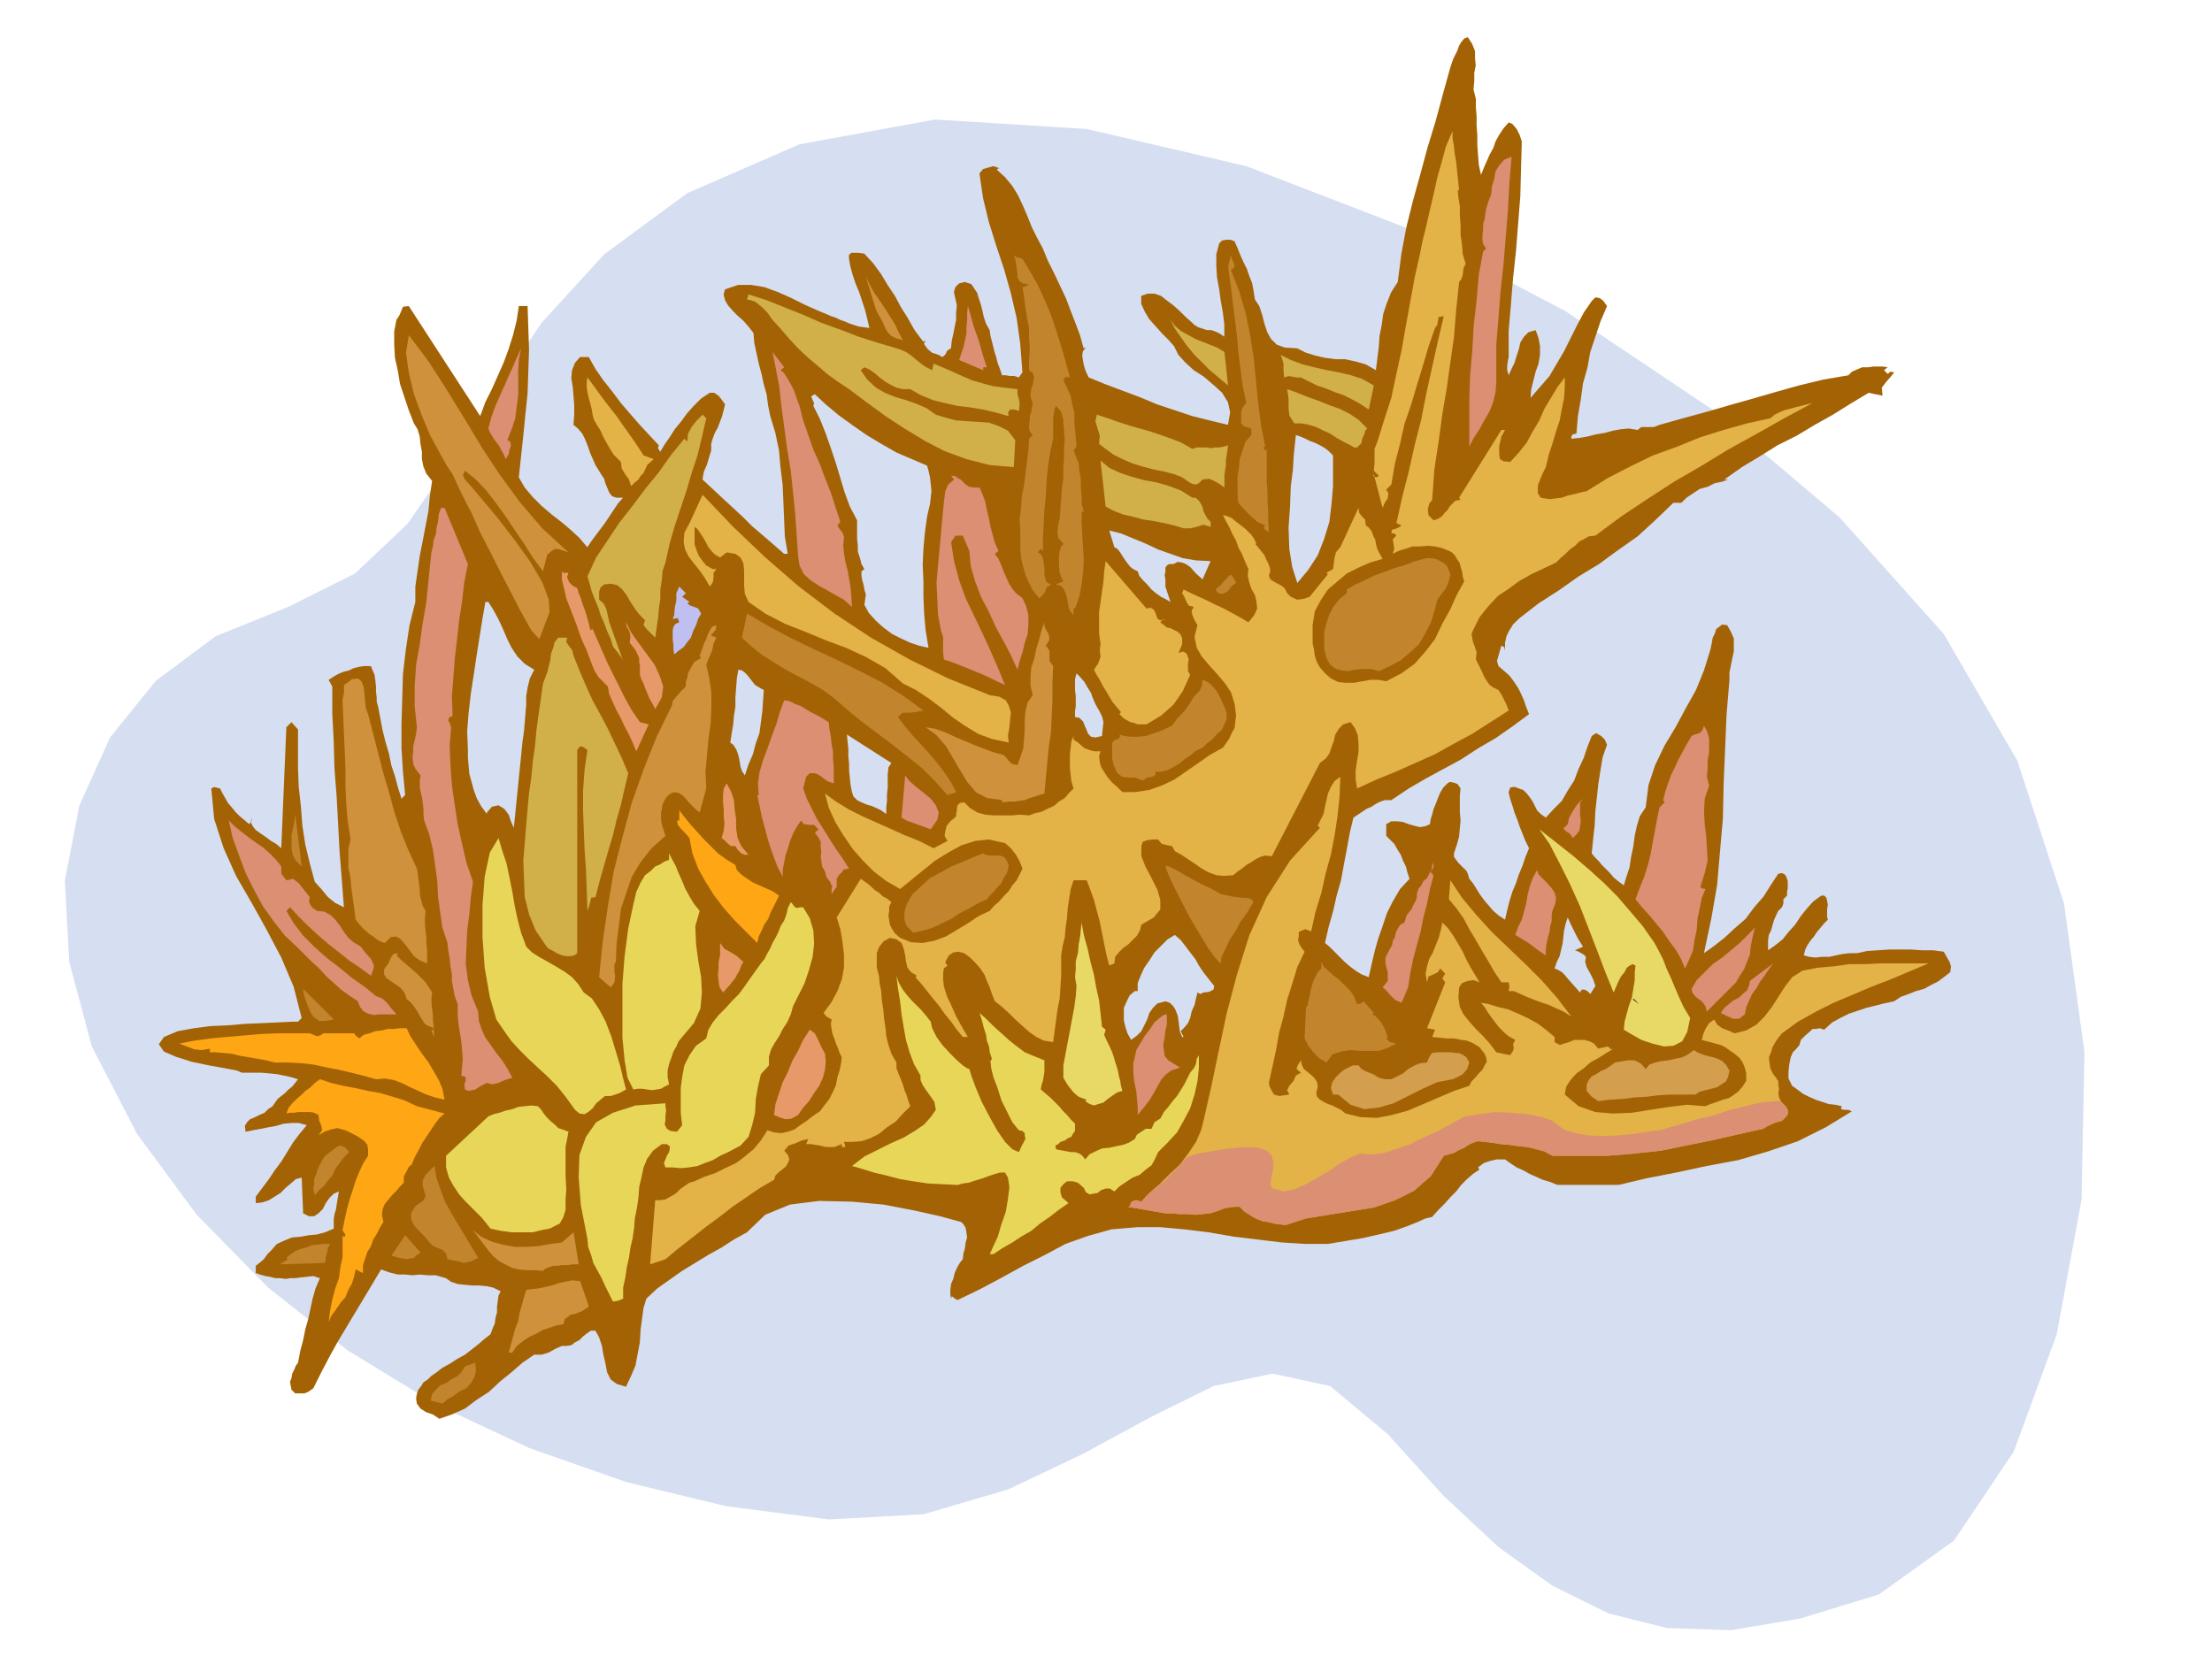
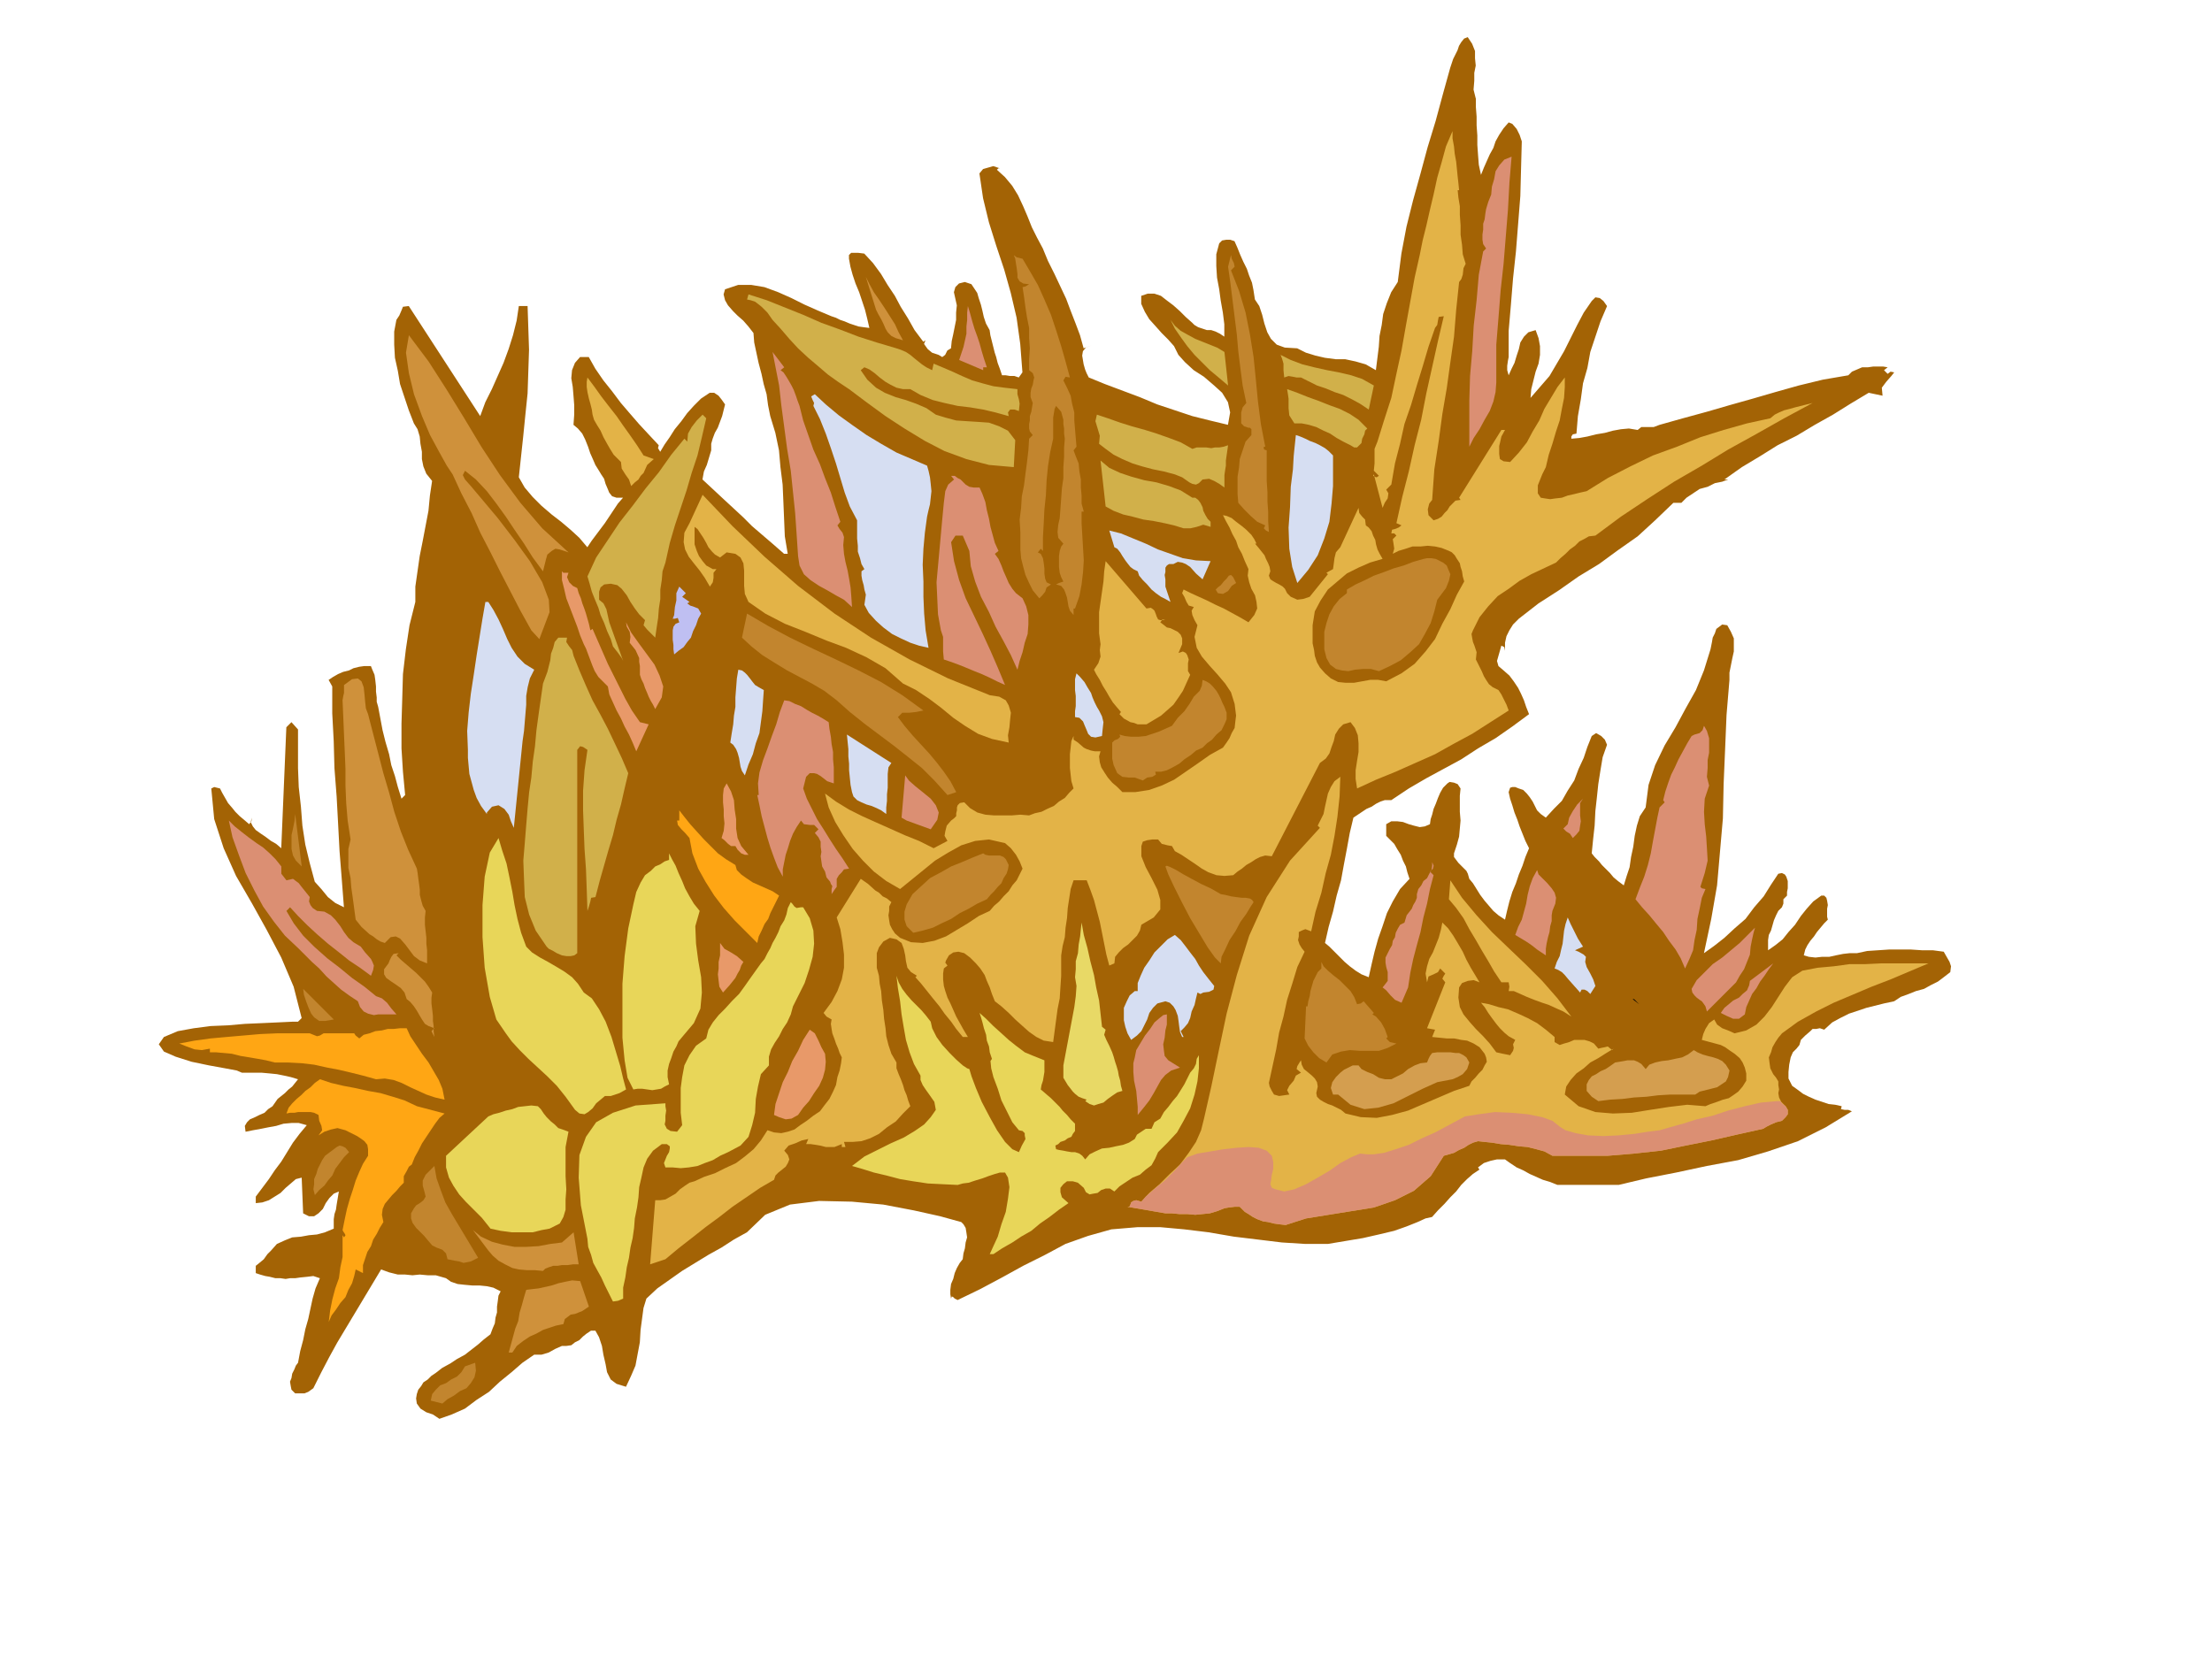
<svg xmlns="http://www.w3.org/2000/svg" fill-rule="evenodd" height="368.95" preserveAspectRatio="none" stroke-linecap="round" viewBox="0 0 3035 2283" width="490.455">
  <style>.brush1{fill:#d6def2}.pen1{stroke:none}.brush3{fill:#e3b347}.brush4{fill:#db8f73}.brush5{fill:#c2852e}.brush6{fill:#cf913b}.brush7{fill:#d1b04a}.brush8{fill:#ffa614}.brush9{fill:#e8d966}.brush10{fill:#e8d659}</style>
-   <path class="pen1 brush1" d="m1097 198-154 67-114 84-86 94-66 98-59 93-59 85-72 68-92 46-99 40-82 61-63 78-42 93-20 103 6 112 31 116 62 120 82 111 98 100 109 86 121 74 128 60 134 47 137 33 140 18 130-7 116-34 103-49 94-51 85-42 81-17 79 17 79 66 77 85 75 70 74 53 77 38 80 20 88 3 95-16 108-33 103-74 82-122 59-161 34-185 4-202-28-204-64-196-101-174-143-160-176-149-200-134-215-113-223-86-219-51-208-13-186 34z" />
  <path class="pen1" style="fill:#a36305" d="M2025 135v12l1 13v12l1 14v13l1 14 1 13 3 14 4-10 4-9 4-9 5-9 3-9 5-9 6-9 7-8 5 2 6 7 4 8 3 9-1 37-1 38-3 38-3 38-4 37-3 37-3 35v36l-1 5-1 7v6l2 7 4-9 4-8 3-10 3-9 2-9 5-8 6-6 10-3 4 11 2 11v12l-2 12-4 11-3 12-3 12-1 12 13-15 13-15 10-17 10-17 9-18 9-18 9-17 11-16 5-5 6 1 5 4 5 7-9 21-7 21-7 21-4 22-6 21-3 22-4 23-2 24-5 1-2 3v3l11-1 11-2 12-3 12-2 11-3 11-2 11-1 12 2 5-4h17l8-3 32-9 33-9 31-9 32-9 31-9 32-9 33-8 35-6 5-5 7-3 7-3h8l7-1h14l6 1-5 4 5 5 4-3 5 1-4 5-7 8-6 8 1 11-19-4-25 15-24 15-25 14-25 15-26 13-24 15-25 15-24 17h14-9l-8 3-10 2-10 5-11 3-9 6-9 6-7 7h-11l-25 24-24 22-27 19-26 19-28 17-27 19-28 18-27 21-8 8-5 8-4 8-2 9v11l-1-5-4-2-2 7-2 7-2 7 2 7 7 6 8 7 6 8 6 9 4 8 4 9 3 9 4 10-23 17-23 16-24 14-23 15-24 13-24 13-24 14-24 16h-9l-6 2-6 3-6 4-7 3-6 4-6 4-6 4-5 21-4 22-4 21-4 22-6 21-5 22-6 21-5 22 6 5 7 7 6 6 8 8 7 6 8 6 8 5 10 4 4-18 4-17 5-18 6-17 6-18 8-16 10-17 13-14-3-9-2-8-4-8-3-8-5-8-4-7-6-6-5-5v-16l7-4h8l8 1 8 3 7 2 8 2 7-1 7-3 1-7 2-6 2-8 3-7 3-8 3-7 4-7 6-6 3-2 6 1 5 2 4 6-1 10v22l1 12-1 11-1 11-3 11-4 12v5l3 4 3 4 4 4 3 3 4 4 2 4 2 7 5 6 5 8 5 8 6 8 6 7 6 7 7 6 9 6 3-13 3-12 4-13 5-12 4-12 5-12 4-12 5-12-5-10-4-10-4-10-3-9-4-10-3-10-3-9-2-9 2-6 3-1h4l5 2 6 2 5 5 4 5 4 6 3 6 3 6 5 5 7 5 11-12 11-11 8-14 9-14 6-16 7-15 5-15 6-15 6-4 7 4 5 5 3 7-6 17-3 18-3 19-2 19-2 18-1 20-2 18-2 20 4 5 6 6 4 5 6 6 5 5 5 6 6 5 8 6 4-13 4-12 2-14 3-14 2-15 3-14 4-13 8-12 4-31 9-27 13-27 15-25 14-26 14-25 11-27 9-29 1-5 1-5 1-6 3-6 2-6 4-3 4-3 7 1 5 9 4 9v18l-2 9-2 10-2 10v10l-4 48-2 48-2 47-1 47-4 46-4 46-8 46-10 47 14-10 14-11 14-13 15-13 12-16 13-15 10-16 10-15 5-1 4 2 2 3 2 6v10l-1 5v5l-5 5v6l-2 5-5 5-3 6-3 7-2 7-2 7-3 6-1 7v14l10-7 10-8 8-10 9-10 8-12 8-10 9-10 11-8h4l3 3 1 4 1 6-1 5v11l1 4-5 5-5 6-5 6-4 6-5 6-4 6-3 6-2 8 7 2 9 1 9-1h10l9-2 10-2 9-1h10l14-3 15-1 15-1h30l15 1h15l15 2 4 7 4 7 2 6-1 8-9 7-8 6-10 5-9 5-11 3-10 4-11 4-9 6-14 3-12 3-12 3-12 4-12 4-12 6-11 6-11 10-6-2-5 1h-5l-3 3-7 6-6 6-2 7-4 5-5 5-3 7-2 10-1 10v9l5 10 7 5 8 6 8 4 9 4 9 3 9 3 9 1 9 2-1 4 5 1h5l5 2-36 22-38 19-41 14-41 12-43 8-42 9-41 8-38 9h-84l-10-4-10-3-9-4-9-4-9-5-9-4-9-6-7-5h-11l-9 2-9 3-8 6 2 3-9 6-8 7-8 8-7 9-8 8-8 9-9 9-8 9-9 2-11 5-15 6-17 6-21 5-22 5-24 4-24 4h-31l-32-2-33-4-33-4-35-6-33-4-33-3h-31l-36 3-32 9-31 11-28 15-30 15-29 16-30 16-31 15-4-2-2-2-2-1-1 3-1-6v-6l1-8 3-7 2-8 3-7 4-7 4-5 1-8 2-7 1-8 2-7-1-7-1-6-3-5-3-3-29-8-36-8-42-8-43-4-45-1-40 5-34 14-25 24-18 10-17 11-18 10-18 11-18 11-17 12-17 12-15 14-4 13-2 15-2 15-1 17-3 16-3 16-6 14-7 15-13-4-8-6-5-10-2-11-3-13-2-12-4-12-5-9h-6l-6 4-5 4-5 5-6 3-5 4-7 1h-6l-9 4-9 5-10 3h-10l-16 11-15 13-16 13-15 14-17 11-16 12-18 8-17 6-9-6-9-3-8-5-5-7-1-7 1-6 2-6 4-5 3-5 6-4 5-5 6-4 9-7 11-6 9-6 11-6 9-7 9-7 8-7 9-7 3-8 3-7 1-8 2-7v-8l1-7 1-8 3-6-10-5-9-2-10-1h-10l-11-1-9-1-9-3-7-5-14-4h-11l-11-1-10 1-10-1h-10l-12-3-11-4-12 20-12 20-12 20-12 20-12 20-11 20-11 21-11 22-7 5-5 2h-13l-5-5-1-5-1-6 2-5 1-6 3-6 2-5 3-4 3-16 4-15 3-15 4-14 3-14 3-14 4-14 6-14-9-3-8 1-10 1-7 1h-7l-6 1-7-1h-7l-8-2-6-1-7-2-6-2v-10l5-4 6-5 5-7 5-5 8-9 11-5 10-4 12-1 11-2 11-1 11-3 12-5v-13l1-7 2-6 1-7 1-6 1-6 1-6-7 3-6 6-5 7-4 8-6 6-6 4h-7l-8-4-2-49-8 2-7 6-7 6-7 7-8 5-8 5-9 3-9 1v-9l9-12 9-12 8-12 9-12 8-13 8-13 9-12 10-12-11-3h-10l-11 1-10 3-11 2-10 2-11 2-10 2-1-8 3-5 4-4 7-3 6-3 7-3 5-5 6-4 7-10 10-8 5-5 5-4 4-5 4-5-10-3-9-2-10-2-10-1-11-1h-27l-7-3-16-3-22-4-24-5-22-7-16-7-7-10 7-10 19-8 22-4 23-3 24-1 23-2 23-1 22-1 21-1h7l5-5-11-43-17-40-20-38-20-36-22-38-17-38-13-40-4-42 4-2 8 2 3 6 4 7 4 7 6 7 4 5 6 6 6 5 7 6 3-4 1-5-2 6 3 6 4 5 7 5 6 4 8 6 7 4 7 6 7-166 7-7 9 10v53l1 26 3 27 2 26 4 26 6 25 7 26 9 10 9 11 5 4 5 4 6 3 6 3-3-39-3-38-2-38-2-37-3-39-1-37-2-38v-37l-5-9 6-4 7-4 7-3 8-2 6-3 8-2 7-1h9l2 5 3 7 1 7 1 9v7l1 8v6l2 7 3 16 3 16 4 16 5 17 3 15 5 15 4 15 5 16 5-5-3-32-2-32v-34l1-33 1-35 4-34 5-33 8-32v-21l3-21 3-21 4-20 4-21 4-21 2-21 3-20-8-10-4-10-2-10v-10l-2-11-1-10-3-10-5-8-7-18-6-18-6-18-3-18-4-18-1-18v-18l3-16 4-6 3-7 2-5 8-1 98 151 7-19 9-18 8-18 8-18 7-19 6-19 5-20 3-20h12l1 30 1 30-1 30-1 30-3 29-3 30-3 28-3 28 8 14 11 13 12 12 14 12 13 10 13 11 12 11 11 13 6-9 6-8 6-8 6-8 6-9 6-9 6-9 7-8h-9l-6-2-4-5-2-5-3-7-2-7-4-6-3-5-5-8-3-7-4-9-3-9-4-10-4-8-6-7-6-5 1-14v-13l-1-13-1-12-2-12 1-11 4-10 7-8h12l9 16 11 16 12 15 12 16 12 14 13 15 13 14 14 15-1 4 3 5 6-10 7-10 7-11 9-11 8-11 9-10 10-10 12-8h6l6 4 4 5 5 7-2 8-2 8-3 8-3 8-4 7-3 8-2 7v9l-3 10-3 10-4 9-2 11 14 13 15 14 13 12 14 13 12 12 14 12 14 12 16 14h5l-4-24-1-24-1-24-1-23-3-24-2-23-5-24-7-23-3-15-2-15-4-14-3-14-4-15-3-14-3-14-1-13-7-9-7-8-8-7-6-6-7-8-4-7-2-8 2-7 18-6h18l18 3 19 7 18 8 18 9 18 8 19 8 6 2 6 3 6 2 7 3 6 2 6 2 7 1 8 1-3-13-3-12-4-12-4-12-5-12-4-12-3-11-2-11v-5l3-3h10l8 1 12 13 11 15 9 15 10 15 8 15 10 16 9 16 12 16 3-2-2 5 5 7 6 5 9 3 5 3 4-3 3-6 5-3 1-10 2-9 2-10 2-10v-10l1-10-2-9-2-9 2-7 5-5 8-2 9 3 4 6 4 6 2 7 3 9 2 8 2 9 3 9 5 9 1 7 2 8 2 8 2 8 2 6 2 8 3 8 3 9h5l6 1h6l6 2 5-7-3-39-5-36-8-34-9-32-11-33-10-32-8-33-5-34 5-6 7-2 7-2 9 3h-2l-2 2 11 10 10 12 8 13 7 15 6 14 6 15 7 14 8 15 7 17 9 18 8 17 8 17 6 16 7 18 6 16 5 18 11-4-8 3-4 5-1 6 1 6 1 6 2 7 2 5 3 6 22 9 24 9 24 9 24 10 24 8 24 8 24 6 25 6 3-17-3-14-8-13-11-10-14-12-14-9-12-11-9-10-6-12-8-9-9-9-8-9-9-10-6-10-5-11v-11l9-3h9l9 3 9 7 8 6 9 8 8 8 9 8 3 3 5 3 6 2 6 2h6l6 2 6 3 6 4v-17l-2-16-3-17-2-15-3-16-1-16v-16l4-15 4-4 6-1h5l6 2 4 9 4 10 4 9 5 10 3 9 4 10 2 10 2 13 6 9 4 12 3 12 4 12 5 9 8 8 11 4 17 1 12 6 13 4 13 3 15 2h13l14 3 14 4 14 8 2-16 2-16 1-15 3-15 2-15 5-15 6-15 9-14 5-39 7-37 9-36 10-36 10-37 11-36 10-37 10-36 2-6 2-6 3-6 3-6 2-6 3-5 4-5 5-2 6 9 4 10v10l1 10-2 10v11l-1 12 3 12z" />
  <path class="pen1 brush3" d="M2002 261h-2l1 10 2 12v12l1 14v13l2 14 1 13 4 13-3 6-1 9-2 6-3 4-4 38-3 37-5 35-5 36-6 35-5 37-6 39-3 42-4 5-2 8 1 8 7 7 6-2 5-3 4-5 4-4 3-5 4-4 4-4 7-1-2-3 58-93h5l-5 9-2 9-1 4v11l1 7 5 3 9 1 12-13 11-14 8-15 9-15 7-16 9-15 9-15 10-13v13l-1 15-3 15-3 16-5 15-5 17-5 15-4 17-5 10-4 10-2 5v11l4 6 6 1 7 1 7-1 9-1 8-3 9-2 8-2 9-2 29-18 31-16 31-15 33-12 32-13 32-10 32-9 32-7 6-5 6-3 7-3 8-2 7-2 8-2 8-2 8-2-39 21-39 22-38 21-36 22-38 22-37 24-36 24-35 26-9 1-7 4-6 3-6 6-7 5-6 6-7 6-6 6-17 8-17 8-16 9-15 11-15 10-13 14-12 15-9 18-2 5 1 6 1 5 2 5 3 9-1 10 2 4 3 6 3 6 3 7 3 5 4 6 5 4 8 4 4 6 4 8 3 6 3 8-25 16-25 16-26 14-25 14-27 12-27 12-27 11-26 12-2-13v-12l2-13 2-12v-12l-1-11-4-10-6-8-10 3-6 6-5 8-2 9-3 8-3 9-5 7-8 6-66 128-9-1-7 2-6 3-6 4-7 4-6 5-6 4-6 5-12 1-11-1-11-4-9-5-10-7-9-6-9-6-9-5-4-7-6-1-8-2-5-6h-8l-7 1-6 2-2 6v14l6 15 8 15 8 16 4 14v13l-9 11-17 10-2 8-4 7-6 6-6 6-7 5-6 6-5 6-1 9-7 3-4-15-3-15-3-15-3-15-4-15-4-15-5-14-5-13h-18l-4 12-2 13-2 13-1 14-2 13-1 13-3 12-2 13v28l-1 15-1 16-3 15-2 15-2 15-2 15-13-2-10-5-10-7-9-8-10-9-9-9-10-9-9-7-4-10-3-9-4-9-3-8-6-9-6-7-8-8-8-6-8-2-7 1-6 4-4 7-1 3 3 4-5 4-1 7v8l1 9 2 7 3 9 4 8 4 9 4 9 5 9 5 9 6 10h-7l-9-11-7-10-9-11-7-10-9-11-8-10-8-10-8-9 2-2-8-5-5-6-2-9-1-8-2-9-3-8-7-5-9-2-9 5-6 8-3 8v20l3 11 1 11 2 10 1 13 2 13 1 12 2 13 1 11 3 12 4 12 7 12v8l3 8 3 7 3 8 2 7 3 7 2 7 3 8-10 10-10 11-12 8-11 9-12 6-12 4-12 1h-12l2 7h-5v-4l-5 2-5 2h-12l-8-2-6-1-7-1h-6l3-7-9 2-9 4-9 3-6 7 5 6 2 6-2 5-3 5-5 4-5 4-4 4-2 6-19 11-19 13-19 13-18 14-19 14-19 15-18 14-18 15-21 7 7-88h7l7-1 7-4 7-4 6-6 7-5 6-4 7-2 13-6 15-5 14-7 15-7 12-9 12-10 10-12 9-14 9 3 10 1 9-2 9-3 8-6 9-6 9-7 9-6 6-8 7-9 5-10 4-9 2-11 3-9 2-10 1-8-3-6-2-6-3-7-2-6-3-8-1-6-1-7 1-6-7-4-4-5 11-15 8-15 6-16 3-16v-18l-2-17-3-18-5-16 33-53 10 7 10 9 5 3 5 5 6 3 6 5-3 6v6l-1 6 1 7 1 6 3 6 4 6 7 6 15 6 16 1 16-3 16-6 15-9 15-9 15-10 15-7 6-7 7-6 6-7 7-7 5-8 6-7 4-8 4-8-4-10-5-9-7-9-8-7-22-5-19 2-19 6-18 10-18 11-16 13-16 13-16 13-19-11-17-13-15-15-14-16-13-19-11-18-9-20-5-19 15 11 18 11 18 9 20 9 18 8 20 9 20 8 20 10 19-10-4-7 1-6 2-8 6-7 4-3 3-3v-4l1-4v-4l1-3 3-3 6-1 8 8 10 6 11 3 12 1h24l12-1 12 1 8-3 9-2 8-4 9-4 7-6 8-5 6-7 6-6-3-10-1-9-1-9v-19l1-9 1-9 3-7v5l6 4 8 7 4 2 6 2 5 1h8l-2 7 1 8 2 7 5 8 4 6 6 7 7 6 7 7h18l19-3 17-6 17-8 16-11 16-11 17-12 18-10 5-7 4-6 3-7 4-7 1-9 1-8-1-8-1-8-5-16-8-12-11-13-10-11-11-13-7-12-3-15 4-16-4-7-3-7-1-6 3-5-7-2-3-5-3-7-3-5 2-5 10 5 11 5 11 5 12 6 11 5 11 6 11 6 12 7 8-10 4-9-1-9-2-9-5-9-3-9-2-9 1-9-5-11-4-10-5-9-3-9-5-9-4-9-5-9-4-8 5 1 7 3 6 5 8 6 6 5 7 7 4 6 3 6h-2l5 6 8 10 2 5 3 6 2 5 1 6-2 6 2 5 3 2 5 3 4 2 5 3 3 3 3 6 5 5 9 4 8-1 9-3 25-31-2-2 9-5 1-7 1-8 2-8 6-7 25-54 1 7 4 5 4 4 1 8 4 3 4 5 2 6 3 6 1 6 2 7 3 6 4 7-17 5-16 7-16 8-13 11-13 11-10 15-8 15-3 19v25l2 9 1 8 3 9 4 7 7 8 8 7 10 5 10 1h12l11-2 11-2h11l11 2 21-11 18-13 15-17 13-17 10-21 11-20 9-20 10-18-2-7-1-7-2-6-1-5-4-6-3-5-4-4-4-2-10-4-9-2-10-1-10 1h-11l-9 3-10 3-8 4 2-7-1-7-1-6 5-5-3-3h-4l1-5 4-1 5-2 4-3-7-3 8-36 9-35 8-36 9-35 7-36 8-36 8-36 8-34-7 1-1 5-1 6-3 4-9 26-8 27-8 26-8 27-9 26-6 27-7 27-5 29-7 7 3 5-1 7-4 6-3 7-12-46-1 2 4 2h1l3-2-7-7 1-10v-20l4-10 9-29 10-31 7-33 7-32 6-34 6-33 6-33 7-31 4-20 5-20 5-22 5-21 5-23 6-21 6-22 9-21v10l2 11 1 10 2 11 1 10 1 10 1 9 1 10z" />
  <path class="pen1 brush4" d="M2053 513v12l-1 13-3 13-5 13-7 12-7 13-8 12-6 12v-63l1-34 3-34 2-35 4-35 3-35 6-32 4-4-4-6-1-6v-7l1-7v-8l2-6 1-8 1-6 3-10 4-10 1-11 3-10 2-11 5-8 7-8 10-4-3 36-2 37-3 37-3 37-4 36-3 38-3 37v40z" />
  <path class="pen1 brush5" d="m1689 371 11 28 9 30 6 30 5 31 3 30 3 31 4 31 6 31h-2v3l1 1 3 1v42l1 15v13l1 14v13l1 15-4-2-3-3 1-2 1-2-11-5-9-8-9-9-8-9-1-12v-24l2-12 1-12 4-12 4-12 8-9v-8l-2-2h-2l-6-2-4-4v-15l2-7 5-6-5-24-3-23-3-24-2-23-3-24-3-24-3-24-3-21 4-16 1 5 3 6 1 5-5 5zm-286-16 10 17 11 19 9 20 9 21 7 21 7 22 6 21 6 22-6-1-3 5 5 10 5 11 2 11 3 12v11l1 12 1 12 1 12-4 5 3 8 4 10 1 11 2 11v11l1 11v11l3 11h-3v16l1 17 1 17 1 17-1 16-2 17-3 16-6 17h-2v9l-5-6-2-6-1-6-1-6-2-6-2-5-4-5-7-2 4-2 6-2-3-6-2-6-1-8v-15l1-7 2-6 3-4-7-8-1-8 1-10 2-9 1-13 1-14 1-14 2-14v-15l1-14v-13l1-12-1-7v-7l-1-6v-6l-3-11-7-8-2 4-1 6-1 6v29l-4 18-3 19-2 20-1 21-2 19-1 20-1 18v19l-3-3-4 5 4 2 3 6 1 6 1 8v7l1 7 2 5 6 3-6 4-2 6-4 5-4 4-9-11-5-10-5-11-3-11-3-12-1-12v-24l-1-17 2-16 1-16 3-15 2-16 2-15 2-17 1-16 5-5-4-5-1-4v-6l1-5v-6l2-6 1-6 1-6-3-8v-6l1-6 2-5 1-6 1-4-2-6-5-4v-15l1-15-1-14v-14l-3-15-2-13-2-15-2-13 4-1 5-3-8-1-5-3-3-5v-5l-1-8-1-6-1-7-2-5 4 3 8 2z" />
  <path class="pen1 brush6" d="m1239 467-10-3-6-3-5-5-3-5-3-7-3-6-4-7-3-6-14-45 5 10 6 11 7 10 8 12 7 11 7 11 5 11 6 11z" />
  <path class="pen1 brush7" d="m1680 483 5 46-13-11-12-10-11-11-10-10-10-12-8-11-9-13-6-12 6 8 8 7 9 5 11 6 10 4 10 4 10 4 10 6z" />
  <path class="pen1 brush6" d="m780 758-6-2-6-2-6-1-5 3-6 5-2 7-2 8-2 8-14-19-12-19-13-19-12-18-13-18-13-17-15-16-15-12-3 6 3 6 8 9 16 19 21 25 23 30 21 29 17 29 9 24 1 17-14 37-11-12-15-27-14-27-14-27-13-26-14-27-12-27-14-27-12-26-8-12-10-18-13-24-11-26-11-30-7-29-4-28 4-24 27 36 25 39 24 39 24 40 25 38 28 38 30 35 36 33z" />
  <path class="pen1 brush7" d="m1885 529-7 33-12-8-11-6-12-6-12-4-12-5-12-4-12-6-10-5h-6l-5-1-6-1-6 2-1-10v-9l-2-7-2-5 14 7 16 6 16 4 18 4 16 3 17 4 15 5 16 9z" />
  <path class="pen1 brush3" d="m883 625 14 5-9 8-5 11-4 4-3 5-5 4-5 5-3-9-5-7-5-8-1-9-5-5-5-5-5-8-4-7-5-9-4-9-5-8-4-7-2-7-1-7-2-8-2-7-2-9-1-7v-7l1-6 9 12 10 14 10 13 11 14 9 13 10 14 9 13 9 14z" />
  <path class="pen1 brush7" d="m1876 588-3 3-1 5-3 6-1 6-3 3-3 3h-4l-5-3-10-5-9-5-9-6-9-4-10-5-10-3-10-2h-10l-7-11-1-10v-13l-1-7-1-6 14 5 15 6 14 5 15 6 14 5 14 7 12 8 12 12zm-646-110 6 2 7 3 6 4 6 5 5 4 5 4 6 4 8 4 2-9 12 5 14 6 13 6 14 6 14 4 15 4 15 2 18 2v7l2 7 1 6-1 10-6-2h-6l-3 4 1 5-18-5-17-4-18-3-17-2-18-4-16-4-17-7-14-8h-10l-9-2-8-4-7-4-8-6-7-6-7-5-7-3-5 4 9 13 12 11 12 7 15 6 14 4 14 5 14 6 13 9 13 4 15 4 15 1 16 1 14 1 14 5 12 6 10 13-2 37-34-3-31-8-30-11-27-14-28-17-26-17-26-19-24-18-15-10-14-10-14-12-13-11-14-13-12-13-12-14-11-12-7-10-8-8-5-4-4-3-6-2-5-1 2-7 25 8 25 10 25 10 25 11 25 9 26 10 25 8 27 8zm406 138 6-2h13l7 1 5-1h6l6-1 6-2-1 7-1 7-1 7v7l-1 6-1 7v17l-7-5-7-4-7-3-9 1-5 5-4 2-5-1-4-2-10-7-10-4-15-4-15-3-15-4-13-4-14-6-12-6-11-8-9-7 1-11-3-10-3-10 2-9 15 5 17 6 16 5 18 5 16 5 17 6 16 6 16 9zm0 67h4l4 3 3 4 3 6 1 5 3 6 3 5 4 4v7l-10-3-9 3-9 2h-9l-13-4-13-3-15-3-14-2-15-4-13-3-13-5-11-6-7-63 12 10 15 7 15 5 18 5 17 3 17 5 16 6 16 10z" />
  <path class="pen1 brush4" d="M1354 504h-5v4l-33-14 3-9 3-9 2-9 2-9v-10l1-9v-10l1-9 3 10 3 11 3 10 4 11 3 9 3 11 3 10 4 12zm-10 165 4 9 4 11 2 11 3 12 2 11 3 11 3 11 5 11-5 4 5 7 4 9 3 8 4 9 3 7 5 8 5 6 9 7 5 11 3 12v13l-1 13-4 12-3 13-4 12-3 12-9-20-10-19-11-20-9-20-11-21-8-21-6-21-2-21-9-21h-10l-6 9 4 26 7 26 9 25 12 25 11 23 11 24 10 23 10 24-11-5-10-5-11-5-10-4-12-5-10-4-11-4-9-3-1-11v-20l-3-9-4-22-1-22-1-22 2-22 2-22 2-22 2-22 2-21 1-8 1-8 4-9 8-7-4-5h5l4 3 4 2 4 4 3 3 5 3 6 1h8z" />
  <path class="pen1 brush3" d="m1358 954 13 2 9 5 4 7 3 10-1 9-1 11-2 11 1 10-23-5-19-7-18-11-16-11-17-14-16-12-18-12-18-9-24-21-26-15-28-13-27-10-29-12-28-11-27-14-23-16-5-11-1-11v-21l-1-10-4-8-7-5-12-2-9 7-7-4-4-4-5-6-3-6-4-7-4-6-4-6-4-3v24l3 9 3 7 5 7 5 6 9 5h5l-4 5v7l-1 6-4 6-7-12-7-10-8-10-7-9-5-10-2-10 1-13 7-13 18-39 41 43 44 42 46 40 50 38 50 33 53 30 53 26 57 23z" />
-   <path class="pen1 brush4" d="m696 604 4 2 1 6-2 5-1 6-4 7-3-7-3-5-3-6-3-4-4-5-3-5-3-5-2-5 4-15 5-14 6-14 6-13 6-14 6-13 6-14 6-13-3 15-1 16v33l-2 16-2 16-5 15-6 15zm-54 170-5 25-3 26-4 26-3 27-3 26-2 26-2 26 1 26-5 3-1 4 2 3 2 6-2 25 1 27 2 27 4 28 4 26 6 27 6 26 9 26-3 21-2 23-3 23-1 23-1 22 3 23 5 21 9 22 1 13 4 12 5 11 8 11 7 10 8 10 7 11 7 13-10 3-9 4-9 2-7-2-8 4-8 5-9 2-5-2-1-7 2-5v-5l-6-2 1-12 1-11-1-12-1-11-2-13-2-12-1-14v-13l-4-11-2-10-2-11v-9l-2-11-1-11-2-11-1-10-7-21-3-21-3-22-1-21-3-22-3-21-5-21-7-19-1-9v-7l-1-9-1-7-2-8-1-7v-8l1-7-7-9-3-7-1-9 1-7v-8l2-8 2-9 1-9-3-29v-28l2-29 5-28 4-29 5-29 3-30 3-29 1-9 2-8 1-9 3-8 1-9 2-8 1-10 3-9h5l32 77z" />
  <path class="pen1 brush5" d="m1990 788-2 9-4 10-6 8-6 8-4 16-5 16-8 15-8 14-12 11-13 11-15 8-15 7-11-3h-11l-11 1-9 2-9-1-8-2-8-6-5-9-3-12v-24l3-12 4-12 6-11 8-10 10-8v-5l12-7 13-6 12-6 14-5 13-5 14-4 13-5 14-4 5-1h6l6 1 6 3 4 2 5 4 2 5 3 7z" />
  <path class="pen1 brush3" d="m1573 835 6-1 3 2 2 2 2 5 1 3 2 4 3 1h7l-4-1-3 4 4 3 5 4 5 1 6 3 4 2 4 4 2 5v8l-5 12 6-2 4 2 2 3 2 6-1 5v11l3 5-5 11-5 11-6 9-7 10-9 8-8 7-10 6-10 6h-12l-5-2-5-1-9-5-6-6 2-3-6-7-5-6-5-8-4-7-5-8-4-8-5-8-3-6 6-9 3-9-1-9 1-8-2-15v-29l2-14 2-14 2-14 1-14 2-14 56 65z" />
  <path class="pen1 brush5" d="m1696 800-6 4-5 7-7 4-7-1-3-5 3-3 4-3 4-5 4-4 3-4 3-1 3 3 4 8zm-429 175-10 2-9 1h-10l-6 6 9 12 11 13 11 12 12 13 10 12 10 13 9 13 8 15-12 4-18-20-17-17-20-16-19-15-20-15-20-15-20-16-18-16-17-13-17-10-17-9-17-9-18-11-16-10-15-12-13-12 7-33 29 17 30 16 31 15 32 15 31 15 31 16 29 18 29 21z" />
-   <path class="pen1 brush6" d="m1435 886 5 7v14l5 7-1 24v23l-1 22-1 22-3 20-2 21-2 21-2 22-7 2-6 2-7 2-7 3-8 1-7 1h-8l-8 1v-3l-21-3-15-8-12-14-9-15-10-17-10-17-13-15-15-11 13 2 14 5 13 6 14 6 12 5 13 5 13 5 15 4 3 3 4 5 4 4 8 2 4-11 4-12 1-13 1-12v-13l1-13 3-12 7-10-3-13v-12l1-13 4-12 3-14 4-13 3-12 4-11v5l2 5 2 3 2 4 1 7-5 8zm-452-28-1 6-4 5-2 1v2l2 1 5 2-4 8-2 10-4 9-4 10 4 18 3 20v21l-1 22-3 21-2 23-2 22 1 23-9 33-5-4-5-5-5-5-4-5-5-5-5-3-6-1-5 2-5 4-3 5-3 6-1 6-1 5v10l1 6 5 16-19 17-15 19-12 20-8 23-7 21-3 24-3 24-1 25-2 3v10l1 6-1 9-5 7-16-14 5-49 7-48 8-48 12-47 13-48 16-45 18-45 21-43 1-6 5-6 6-7 7-7v-6l2-6 1-6 3-6 6-10 9-5-2-3 2-6 2-5 2-6 3-6 2-6 3-6 3-5 6-2z" />
  <path class="pen1 brush7" d="m969 574-6 26-6 25-8 24-7 24-8 24-8 24-7 24-6 27-4 12-1 12-2 13v13l-2 13-1 13-2 13-2 14-6-6-5-5-5-6 2-7-8-8-6-8-6-9-5-9-7-9-6-5-9-2-9 1-5 4-2 6v11l6 5 4 8 2 9 2 9 19 53-2-4-5-7-7-9-3-10-5-11-4-11-5-11-3-10-5-12-4-10-3-11-3-10 12-26 16-24 16-24 18-23 18-24 18-22 17-24 18-22 4 4 1-11 5-9 7-9 8-8 5 5zM778 875l-1 6 4 6 4 5 2 8 8 20 9 21 9 20 11 20 10 19 10 21 9 19 9 21-5 21-5 22-6 21-5 21-6 20-6 21-6 21-6 23-6 1-1 5-2 7-2 6-1-30-1-27-2-28-1-26-1-27v-27l2-28 4-28-6-4-4-1-4 5v279l-4 3-5 1h-6l-6-1-7-3-5-3-6-3-3-3-15-22-9-22-6-24-1-24-1-26 2-24 2-25 2-24 2-21 3-20 2-22 3-21 2-22 3-22 3-21 3-21 3-8 3-8 2-8 2-8 1-9 3-8 2-8 5-6h12z" />
  <path class="pen1 brush6" d="m505 980 7 27 7 27 7 27 8 27 7 26 9 27 10 25 12 26 1 6 1 8 1 7 1 8v7l2 8 2 7 4 7-1 9v10l1 9 1 9v8l1 9v18l-10-4-8-6-6-8-6-8-7-8-6-3-7 1-8 8-6-2-5-3-5-4-5-3-11-10-8-10-2-15-2-15-2-14-1-13-3-14v-26l3-13-4-26-2-24-1-24v-23l-1-24-1-23-1-24-1-23 1-6 1-4v-11l11-8 8-1 5 4 3 8 1 9 1 11 1 9 3 8z" />
  <path class="pen1 brush5" d="m1680 970 3 8v9l-3 7-4 8-7 6-6 7-7 5-6 6-9 4-7 6-9 6-7 6-9 5-8 4-8 2h-8l1 4-5 3-7 1-6 4-11-4h-8l-9-1-7-5-5-11-2-9v-22l3-3 5-2 3-3-1-3 7 2 9 1h10l10-1 9-3 9-3 9-4 9-4 8-11 9-9 7-10 6-10 3-3 5-5 3-7 1-8 5 2 5 3 4 4 5 6 3 5 3 6 2 5 3 6z" />
  <path class="pen1 brush4" d="m1071 508 4 3 4 6 3 5 4 7 3 6 3 8 2 6 3 8 5 20 7 20 7 20 9 20 7 19 8 20 6 19 7 21-4 5 3 5 4 5 2 6-1 11 1 12 2 11 3 12 2 11 2 12 1 12 1 15-11-10-11-6-12-7-11-6-12-8-9-8-6-12-2-13-2-30-2-29-3-29-3-29-5-30-4-30-4-30-3-27-9-46 16 21-5 4zm66 483 1 9 2 11 1 10 2 11v10l1 11v22l-9-3-9-7-5-3-4-1h-6l-5 5-4 16 5 14 7 14 7 14 9 14 8 13 9 14 9 13 9 14-7 1-3 4-4 4-3 5v11l-3 4-4 6v-7l1-4-2-3-1-3-5-6-2-8-4-7-1-7-1-7 1-6-1-7v-7l-3-6-5-6 5-5-6-6h-6l-8-1-4-5-6 9-5 9-4 10-3 10-3 9-2 10-2 10v10l-7-13-5-13-5-14-4-13-4-15-4-15-3-15-3-14h2l-1-16 2-15 5-17 6-16 6-17 6-16 5-17 6-16 7 1 8 4 8 3 8 5 7 4 8 4 7 4 8 5zm1208 87-6 18-1 18 1 17 2 17 1 16 1 17-4 17-6 19 2 2 5 1-5 12-3 15-3 14-1 15-3 14-2 14-5 12-6 13-6-14-7-12-9-12-8-12-10-12-9-11-10-11-9-11 6-16 6-15 5-16 4-16 3-17 3-16 3-16 3-14 7-7-2-3 3-12 4-12 4-11 5-10 5-11 6-11 6-11 6-10 4-2 7-2 4-4 2-6 4 7 3 10v20l-2 10v11l-1 12 3 12zm-1068 60-33-12-7-4 5-58 5 7 9 8 10 8 11 9 7 9 4 10-2 10-9 13z" />
  <path class="pen1 brush3" d="m1839 1066-1 27-3 28-4 26-5 26-7 25-6 27-8 26-6 27-8-3-5 2-4 2v6l-1 5 2 6 3 5 4 5-10 21-7 23-7 22-5 23-6 22-4 23-5 23-5 23 1 5 3 6 3 5 7 2 14-2-3-6 3-6 6-7 3-7 7-4-6-5 1-4 3-5 2-3 1 6 3 6 5 4 6 5 4 4 3 5 1 6-2 9 1 5 4 4 5 3 6 3 6 2 6 3 6 3 6 5 21 5 22 1 21-4 22-6 21-9 21-9 21-9 21-7 3-6 5-5 5-6 5-5 3-6 3-5-1-6-2-5-7-9-8-5-9-4-8-1-10-2h-10l-10-1-10-1 4-10-11-2 25-63-4-5 2-4 2-3-7-7-3 5-6 3-7 3-2 8-2-12 2-10 3-10 5-9 4-10 4-10 3-11 2-10 8 8 7 10 6 10 7 12 5 11 6 11 6 10 6 10-8-3-8 1-8 3-4 6-1 14 2 13 5 10 9 11 8 9 10 10 9 10 9 12 9 2 10 2 4-6 1-4-1-5 3-6-9-5-6-5-6-6-5-6-6-8-5-7-5-8-5-6 11 2 13 4 13 3 14 6 13 6 13 7 12 9 12 10v7l7 4 6-2 7-2 7-3h14l7 2 6 3 6 7 4-1 5-1 4-1 6 5 2-2-10 6-11 7-11 6-9 8-10 7-8 9-6 9-2 11 19 16 23 8 24 2 26-1 25-4 26-4 25-3 25 2 7-3 9-3 8-3 8-2 6-4 7-5 6-7 5-8v-10l-2-8-3-7-4-6-7-6-6-4-7-5-6-3-26-7 2-8 3-7 5-8 7-5 4 7 7 5 8 3 9 4 16-4 14-8 11-11 10-13 9-14 9-14 10-13 14-9 21-4 22-2 22-3h22l21-1h65l-26 11-26 11-26 10-26 11-26 11-24 12-25 14-22 16-5 6-4 6-4 7-2 7-3 7 1 8 1 7 4 8 4 5 3 5v5l1 6-1 5 1 6 3 6 6 6 3 5v6l-3 4-5 5-8 2-7 3-6 3-5 3-36 8-35 8-35 7-34 7-37 4-36 3h-76l-11-6-11-3-12-3-12-1-13-2-12-1-12-2-10-1-9-1-7 2-6 3-6 4-7 3-7 4-7 2-7 2-18 28-23 20-26 13-29 10-31 5-31 5-31 5-28 9-9-1-7-1-8-2-7-1-8-3-6-3-6-4-5-3-7-7h-7l-8 1-6 1-10 4-10 3-10 1-10 1-11-1h-11l-10-1h-9l-52-9 2 1 2-4 1-3 3-2 4-1 7 2 11-12 14-12 14-14 14-13 12-16 10-15 7-16 4-16 10-44 10-48 11-52 14-53 17-54 24-53 32-50 41-45-3-3 4-8 4-8 2-10 2-9 2-9 4-9 5-8 8-6z" />
  <path class="pen1 brush4" d="m2158 1150-4-6-5-3-4-4 6-6 2-9 5-9 6-9 8-8-4 6v17l1 8-1 6-1 7-4 5-5 5z" />
  <path class="pen1 brush8" d="m1009 1187 2 7 6 6 7 5 9 6 9 4 9 4 9 4 9 6-4 8-4 8-4 8-3 8-5 7-4 9-4 8-2 9-16-16-15-15-15-17-13-17-12-19-10-18-8-21-4-21-6-7-5-5-5-6-1-6h3v-14l7 9 8 10 9 10 10 11 9 9 10 10 11 8 13 8z" />
  <path class="pen1 brush5" d="m414 1189-8-8-4-7-2-9v-19l2-9 2-10 1-10 9 72z" />
  <path class="pen1 brush4" d="M386 1189v10l7 9 9-2 8 6 3 4 4 5 4 5 4 5-1 6 2 5 3 4 6 4 10 1 9 5 6 6 7 9 5 8 6 8 7 6 10 6 6 8 8 9 2 4 2 5-1 6-3 8-15-11-15-10-15-12-14-11-15-13-13-12-13-13-11-12-5 5 10 17 13 17 15 15 18 16 17 13 17 14 17 12 16 13 8 3 7 6 6 8 7 8h-25l-6 1-8-2-6-3-5-6-3-8-12-8-11-8-10-9-10-9-10-11-10-9-10-10-9-9-18-17-15-19-15-21-12-22-12-24-9-24-9-25-5-23 8 8 10 8 9 7 11 8 9 6 9 8 8 8 8 10z" />
-   <path class="pen1 brush9" d="m2319 1397-4 19-7 13-12 6-13 1-16-4-15-5-14-8-10-6 1-11 3-11 3-11 4-11 2-12 2-12v-11l1-9-4-2-4 2-4 3-3 6-5 6-4 8-3 7-3 7-11-27-11-29-12-31-12-31-14-31-14-28-14-27-14-20 23 18 24 19 21 18 21 19 18 18 18 21 17 20 16 23 6 11 6 12 5 13 6 13 5 12 6 14 6 13 9 15z" />
  <path class="pen1 brush10" d="m722 1299 8 8 11 7 11 6 12 7 10 6 11 8 8 9 8 12 11 8 10 15 9 17 8 21 6 20 6 20 4 17 4 15-9 5-12 4h-8l-6 5-6 5-5 7-6 5-5 3-7-1-6-5-13-18-12-15-13-13-13-12-13-12-12-12-11-12-8-11-13-19-9-31-7-40-3-42v-44l3-39 7-33 12-20 5 17 6 18 4 19 4 20 3 18 4 19 5 19 7 19zm238-49-6 21 1 24 3 23 4 23 1 21-2 22-9 20-16 19-5 6-3 7-4 7-3 9-3 8-2 9v9l2 10-6 3-5 3-6 1-6 1-7-1-7-1h-6l-6 1-8-16-4-24-3-31v-74l3-38 5-38 7-33 4-17 6-13 6-10 8-6 6-6 7-3 6-4 6-2v-9l4 8 5 9 4 10 5 11 4 10 6 11 6 10 8 10z" />
  <path class="pen1 brush5" d="m1384 1187-1 6-2 6-4 6-3 7-5 5-5 6-5 5-5 6-13 6-12 7-12 6-12 8-13 6-12 6-14 4-13 3-9-9-3-9v-11l3-10 8-14 12-11 12-11 15-8 14-8 15-6 14-6 15-6 3 2 5 1h15l5 2 3 3 4 8z" />
  <path class="pen1 brush4" d="m1962 1196 5 5-5 19-4 20-5 19-4 20-5 18-5 19-4 19-3 20-9 21-9-4-6-6-6-7-5-4 4-5 3-4v-12l-2-7-1-6v-7l3-6 3-6 3-5 1-6 3-5 1-6 3-6 3-5 6-3 3-10 7-9 2-5 3-5 2-5v-5l2-7 4-5 3-6 5-4 3-6 3-5 1-6v-6 1l2 5-1 4-4 4z" />
  <path class="pen1 brush5" d="m1720 1238-4 6-6 10-8 11-7 13-8 12-6 13-5 10-1 9-8-8-10-14-12-20-12-20-12-23-10-20-8-17-4-11 2-1 5 2 8 4 10 6 11 6 13 7 13 6 14 8 6 1 8 2 7 1 8 1h5l6 1 3 2 2 3z" />
  <path class="pen1 brush4" d="m2130 1250-1 6v8l-2 7-1 8-2 7-2 9-1 7v9l-6-4-6-4-5-4-4-3-6-4-5-3-5-3-5-3 4-11 5-10 3-11 3-11 2-12 3-12 4-11 6-11 2 6 6 6 6 6 6 7 4 6 2 7-1 8-4 10z" />
  <path class="pen1 brush3" d="m2156 1395-11-7-9-4-11-5-9-3-11-4-10-4-9-4-9-4h-7l1-6-1-6h-10l-10-15-8-14-9-15-8-14-9-15-8-15-10-14-10-12 2-26 16 24 20 24 21 23 24 23 22 21 23 23 21 24 19 25z" />
  <path class="pen1 brush10" d="M1099 1245h3l9 15 5 17 1 18-2 18-5 18-6 18-8 16-8 16-3 11-5 11-6 9-5 10-6 9-5 9-3 10v12l-11 12-4 17-3 17-1 19-4 17-5 16-11 12-17 9-11 5-10 6-11 4-10 4-12 2-11 1-11-1h-10l-2-6 2-5 2-5 3-5 1-5v-3l-4-3h-7l-12 9-8 11-5 12-3 14-3 13-1 14-2 14-3 15-1 13-2 14-3 13-2 14-3 13-2 14-3 14v15l-7 3-7 1-6-12-5-10-5-11-5-9-6-11-3-11-4-11-1-11-9-46-3-38 1-31 9-25 14-20 23-13 31-10 41-3v4l1 6-1 7v7l-1 5 3 6 5 3 9 1 7-9-2-17v-34l2-15 3-16 7-14 9-13 14-10 3-12 6-10 8-10 9-9 9-10 10-10 8-11 7-10 5-7 5-7 5-7 5-6 4-8 4-7 3-7 4-7 4-8 3-8 5-8 3-8 2-9 4-8 2 2 3 4 3 2 6-1z" />
  <path class="pen1 brush9" d="m1512 1409 5 4-2 7 3 7 4 8 4 9 2 6 2 7 2 6 2 7 1 6 2 7 1 7 2 7-7 2-6 4-7 5-6 5-7 2-6 2-6-2-6-4 2-2-6-2-5-2-5-4-3-3-7-9-6-10v-17l3-16 3-16 3-16 3-16 3-16 2-15 1-14-2-12 1-11v-11l3-11 1-12 2-11 1-10 1-9 3 17 5 18 4 18 5 19 3 17 4 18 2 18 2 18z" />
  <path class="pen1 brush4" d="m2382 1348-40 40-2-7-2-3-3-4-3-2-4-3-3-3-3-4-1-5 7-12 11-11 11-11 13-9 12-10 12-10 11-11 10-10-2 7-2 9-2 10-1 11-4 10-4 10-6 9-5 9z" />
  <path class="pen1" style="fill:#bfbff2" d="m936 819 10 7-3 2 4 3 6 2 5 2 4 7-4 7-3 9-4 8-3 9-5 6-5 7-7 5-6 5-1-7v-6l-1-7v-13l1-5 3-4 5-2-2-6-4 1h-3l2-5 1-11 2-9v-10l4-9 9 9-5 5z" />
  <path class="pen1 brush1" d="m1661 770-11 25-9-8-8-9-6-4-5-2-6-1-6 3h-6l-3 2-2 3v6l-1 4 1 6v10l7 21-7-4-6-3-7-5-6-5-6-7-6-6-5-6-2-6-6-3-4-3-4-5-3-4-4-6-3-5-4-5-4-2-7-23 16 4 17 7 17 7 17 8 17 6 17 6 18 3 20 1zm-153 205 4 8 2 8-1 9-1 10-9 2-6-1-4-4-2-5-3-7-2-5-5-5-6-1v-8l1-7v-14l-1-8v-15l2-8 5 5 6 7 4 7 5 8 2 6 3 7 3 6 3 5zm-285 72-4 6-1 9v19l-1 9v9l-1 9v9l-7-5-6-3-7-3-7-2-7-3-6-3-5-5-2-6-2-10-1-10-1-10v-9l-1-10v-10l-1-10-1-10 61 39zm49-408 2 7 2 9 1 9 1 10-1 9-1 9-2 8-2 9-3 22-2 22-1 22 1 23v21l1 23 2 23 4 24-13-3-12-4-13-6-12-6-12-9-10-9-10-11-6-11 1-7 1-7-2-7-1-6-2-7-1-6v-6l4-3-4-7-2-8-3-9v-8l-1-10v-25l-10-19-7-19-6-20-6-20-7-21-7-20-8-20-9-18 1-4-2-4-2-5 5-3 15 14 18 15 18 13 20 14 20 12 21 12 21 9 21 9zm557-14v42l-2 24-3 25-7 23-9 23-13 20-15 18-7-22-4-25-1-29 2-28 1-28 3-24 1-18 1-10 2-19 6 2 7 3 6 3 8 3 6 3 7 4 5 4 6 6zM670 826l7 11 7 13 6 13 6 14 6 12 8 12 10 10 13 8-6 12-3 12-2 12v12l-1 12-1 12-1 12-2 14-12 119-4-9-3-9-6-8-8-5-9 2-7 8v2l-8-11-6-11-4-11-3-11-3-11-1-11-1-11v-11l-1-26 2-25 3-26 4-26 4-27 4-25 4-25 4-23h4zm378 121-1 14-1 15-2 15-2 15-5 14-4 15-6 14-5 15-4-6-2-6-1-6-1-6-2-7-2-5-4-6-4-3 2-13 2-12 1-12 2-12v-13l1-13 1-13 2-12 5 1 4 3 3 3 4 5 3 4 4 5 5 3 7 4zm1124 352-11 5 5 2 7 4 3 3-1 7 2 7 5 9 4 8 3 9-7 11-4-4-4-2h-4l-2 4-8-9-8-9-5-6-4-4-5-3-5-2 3-9 4-8 2-9 2-8 1-9 1-9 2-9 3-9 4 9 5 10 5 10 7 11zm-506 54-1 5-6 3-8 1-4 2-2-1-2-1-2 8-2 9-4 9-2 9-3 7-5 6-5 5 4 8h-2l-3-7-1-7-1-8-1-7-3-8-3-5-5-5-6-2-11 3-6 6-5 7-3 9-4 8-4 8-6 6-8 6-5-9-3-9-2-9v-17l4-9 4-8 7-6h4v-11l4-10 5-11 7-10 7-11 9-9 9-9 10-6 8 7 7 9 6 8 7 9 5 9 6 9 7 9 8 10z" />
  <path class="pen1 brush6" d="m544 1311 6 6 7 6 7 6 7 6 6 6 6 6 5 7 5 8-1 7v8l1 8 1 9v7l1 7v7l1 8-4-8 4-4-8-3-5-3-4-6-3-5-4-7-4-6-5-6-5-4-3-9-5-6-7-5-6-4-7-5-3-5v-7l6-8 2-5 2-4 3-4 7-1-3 3z" />
  <path class="pen1 brush5" d="m1862 1378 5-1 4-3 14 16-2 2 5 3 7 8 5 9 4 11-2 2 5 5 9 2-12 6-12 4h-26l-14-1-12 2-12 4-8 11-10-6-8-8-7-9-5-10 2-44h2l1-7 2-7 1-7 2-7 2-7 3-6 3-6 5-5v-9l3 6 6 6 7 6 9 7 7 7 8 8 5 8 4 10z" />
  <path class="pen1 brush4" d="m2394 1392-8 6h-8l-9-4-8-4 5-7 6-5 6-5 8-4 5-5 6-5 3-7 1-6 32-24-6 8-6 9-6 8-5 9-6 8-4 9-4 9-2 10z" />
  <path class="pen1 brush10" d="m1277 1402 2 9 6 12 8 11 10 11 9 9 9 8 6 4 3 1 3 10 6 16 8 19 11 21 10 18 11 16 10 10 9 4 4-9 5-9-1-5v-3l-3-3-5-1-9-11-7-14-8-16-5-16-6-16-3-12-1-10 2-3-3-9-1-8-3-8-1-8-3-9-2-8-2-7-2-6 9 8 10 10 10 9 11 10 10 8 12 9 12 5 15 6v16l-1 6-1 6-2 6-1 6 7 6 7 6 6 6 6 6 4 5 6 6 5 6 6 6v10l-3 4-2 4-5 2-4 3-6 2-3 3-4 2 1 5 4 1 6 1 5 1 6 1h5l6 2 4 3 4 5 6-7 8-4 9-4 10-1 9-2 10-2 8-3 8-5 3-6 6-4 6-4h8l4-9 8-5 5-9 6-7 6-8 6-7 5-8 5-8 4-8 4-8 5-6 3-6 1-7 3-5v18l-2 18-4 18-6 19-9 17-9 16-13 14-13 13-4 9-5 9-8 6-8 7-10 4-9 6-9 6-7 7-6-4h-6l-6 2-5 4-6 1-5 1-5-3-3-6-8-7-7-2h-8l-5 4-4 5v6l2 7 9 8-13 9-13 10-13 9-12 10-14 8-12 8-14 8-12 8h-5l5-11 6-13 5-17 6-17 3-18 2-16-2-13-4-7h-7l-7 2-9 3-8 3-10 3-9 3-8 1-7 2-21-1-20-1-20-3-18-3-19-5-17-4-16-5-14-4 17-13 18-9 18-9 18-8 15-9 13-9 9-10 7-10-2-11-7-10-5-7-4-6-3-7v-6l-9-16-6-16-5-17-3-17-3-18-2-18-3-18-2-17 3 9 5 9 6 8 7 8 6 6 7 7 6 7 7 9z" />
  <path class="pen1 brush5" d="m458 1399-12 2h-8l-7-5-4-5-4-9-3-8-3-9-1-8 42 42z" />
  <path class="pen1" style="fill:#000" d="m2249 1378-9-7h2l7 7z" />
  <path class="pen1 brush8" d="m558 1411 5 11 8 12 8 12 9 12 7 12 7 12 5 12 3 15-13-3-12-4-11-5-11-5-12-6-11-4-12-2-12 1-18-5-16-4-17-4-16-3-18-4-17-2-19-1h-18l-12-3-11-2-12-2-12-2-12-3-11-1-11-1h-8v-5l-11 2-10-1-11-4-10-4 21-4 22-3 22-2 23-2 23-2 23-1h45l5 2 5 2 4-1 5-3h42l2 3 5 4 6-5 8-2 8-3 9-1 8-2h8l9-1h9z" />
  <path class="pen1" d="m780 786-2 6 3 7 5 5 6 3 2 7 3 7 2 7 3 8 2 6 2 7 2 7 2 9 3-2 7 16 7 16 7 16 8 16 8 16 8 16 9 16 11 16 12 3-17 37-5-12-5-11-6-11-5-11-6-11-5-11-5-11-2-11-7-7-6-6-5-8-3-7-3-8-3-8-3-8-3-6-5-12-4-12-5-13-5-13-5-13-3-13-3-12v-12l2 2h7zm119 187-3-6-3-5-3-6-2-5-3-7-2-6-3-6-2-6v-12l-1-6v-5l-5-11-8-10 1-8-1-7-4-7-1-6 7 14 10 14 11 15 11 15 7 15 5 15-2 15-9 16zm128 200h-5l-5-2-5-5-3-5h-6l-4-3-5-5-4-3 3-10 1-10-1-10v-9l-1-10v-10l1-9 4-7 6 11 4 12 1 13 2 13v13l2 13 5 11 10 12zm-7 147-3 5-2 6-3 5-3 6-8 10-9 10-5-8-1-8-1-9 1-8v-9l2-9v-17l6 8 9 5 8 5 9 8zm112 126 1 11-1 11-3 11-5 11-7 10-7 11-8 9-7 10-9 5-8 1-9-3-7-3 2-15 5-15 5-15 7-14 6-15 8-14 7-15 9-14 7 5 5 10 4 9 5 9z" style="fill:#e89969" />
  <path class="pen1 brush4" d="m1619 1465-12 4-8 6-6 7-5 9-5 9-6 10-7 9-9 11v-11l-1-11-1-11-3-14-1-12v-12l2-8 2-10 6-10 6-10 7-9 6-9 7-6 5-4 5-1v14l-2 8-1 10-2 9 1 9 1 7 5 6 16 10z" />
  <path class="pen1" d="m2373 1469-2 9-3 6-6 4-6 4-8 2-8 2-8 2-6 4h-34l-17 1-16 2-17 1-16 2-17 1-16 2-9-6-7-8v-9l3-6 4-5 6-3 6-4 7-3 6-4 7-5 6-1 6-1 5-1h9l5 2 5 3 6 7 5-6 8-3 9-2 9-1 9-2 10-2 8-4 8-6 5 3 7 3 7 2 8 2 6 2 6 3 5 5 5 8zm-357-11-3 9-6 7-7 4-7 3-21 4-20 9-20 10-20 10-21 6-19 2-19-6-17-14h-7l-3-9 2-8 5-7 6-6 5-4 6-3 6-3h8l4 5 8 4 8 3 8 5 8 2h9l8-4 8-4 7-6 9-5 8-3 9-1 2-5 2-4 3-4 7-1h18l7 1h5l6 3 4 3 4 7z" style="fill:#d49e4f" />
  <path class="pen1 brush8" d="m572 1518 38 10-7 6-6 8-6 9-6 9-6 9-5 10-5 9-4 10-4 3-3 6-4 7v9l-5 5-5 6-6 6-5 6-5 6-3 7-1 8 2 10-5 8-4 8-5 8-3 9-5 8-3 9-3 9v11l-10-5-2 9-3 10-5 9-4 10-7 8-6 9-6 8-4 9 2-16 3-15 4-15 5-14 2-15 3-14v-30l2 3 2-3-1-2-2-3-1-2 3-15 3-14 4-14 4-12 4-13 5-12 5-11 7-11v-9l-1-6-4-5-4-3-6-4-6-3-6-3-4-2-11-3-9 2-9 3-8 5 5-7-1-6-3-7-1-8-6-3-5-1h-17l-5 1h-6l-5 1 3-8 5-6 6-6 6-5 6-6 7-5 6-6 7-5 15 5 17 4 16 3 18 4 17 3 17 5 16 5 17 8z" />
  <path class="pen1 brush10" d="m780 1553-4 21v40l1 18-1 14v14l-3 10-5 9-6 3-8 4-11 2-12 3h-29l-15-2-14-3-12-15-11-11-11-11-9-10-8-12-6-11-4-14v-16l58-54 7-3 8-2 9-3 9-2 8-3 9-1 9-1 9 1 4 4 4 6 4 5 6 6 5 4 5 5 6 2 8 3z" />
  <path class="pen1 brush5" d="m479 1581-7 7-6 8-6 8-4 9-6 7-5 7-7 6-6 7-2-8 1-7v-7l3-7 2-7 3-6 3-6 4-6 8-6 8-6 4-2 4 1 4 2 5 6zm177 145-10 5-10 2-6-2-6-1-5-1-5-1-2-8-5-5-8-3-6-3-6-7-5-6-6-6-5-5-5-7-2-6v-7l4-7 3-4 5-3 5-4 3-5-2-8-2-7v-7l4-8 12-12 3 17 6 17 6 16 9 16 9 15 9 15 9 15 9 15z" />
  <path class="pen1 brush6" d="m771 1705 16-14 7 44h-8l-7 1h-8l-6 1h-6l-6 2-5 2-3 3-11-1h-11l-11-1-9-2-10-5-9-5-8-7-6-7-21-28 11 9 15 7 15 4 16 3h16l17-1 16-3 16-2z" />
-   <path class="pen1 brush5" d="m577 1719-5 3-4 4-5 1-5 1-11-2-10-3 19-28 21 24zm-124-12-3 5-1 6-2 7-1 8-62 2 11-7-2-2 6-5 6-4 7-3 8-2 7-3 8-1 9-1h9z" />
  <path class="pen1 brush6" d="m808 1793-9 6-10 4-6 1-4 3-4 3-2 7-10 2-9 3-9 3-9 5-9 4-9 6-9 7-6 9h-5l3-11 3-11 3-11 4-10 2-12 3-10 3-11 3-10 8-1 9-1 9-2 9-2 9-3 9-2 10-2 11 1 12 35z" />
  <path class="pen1 brush5" d="m607 1926-8-2-8-2 2-9 5-6 6-6 8-3 7-5 8-4 6-6 5-8 14-5 1 11-2 9-5 8-6 7-9 4-8 6-9 5-7 6z" />
  <path class="pen1 brush4" d="m1629 1588 14-5 18-3 18-3 18-2 16-1 14 1 11 4 7 7 2 9v9l-2 8-1 8-1 5 2 5 5 2 12 3 14-3 16-7 16-9 17-10 14-10 15-8 12-5 10 1h9l14-2 16-5 18-6 18-9 18-8 15-8 13-7 13-7 19-3 22-3 23 1 22 2 20 4 14 5 10 8 8 5 14 4 17 3 21 1 21-1 21-2 19-3 16-2 14-4 18-5 19-6 22-5 21-7 23-6 22-5 22-2h5l2 3 5 4 3 5v6l-3 4-5 5-8 2-7 3-6 3-5 3-36 8-35 8-35 7-34 7-37 4-36 3h-76l-11-6-11-3-12-3-12-1-13-2-12-1-12-2-10-1-9-1-7 2-6 3-6 4-7 3-7 4-7 2-7 2-18 28-23 20-26 13-29 10-31 5-31 5-31 5-28 9-9-1-7-1-8-2-7-1-8-3-6-3-6-4-5-3-7-7h-7l-8 1-6 1-10 4-10 3-10 1-10 1-11-1h-11l-10-1h-9l-52-9 2 1 2-4 1-3 3-2 4-1 7 2 6-7 8-7 8-7 9-7 8-8 8-8 8-9 8-8z" />
</svg>